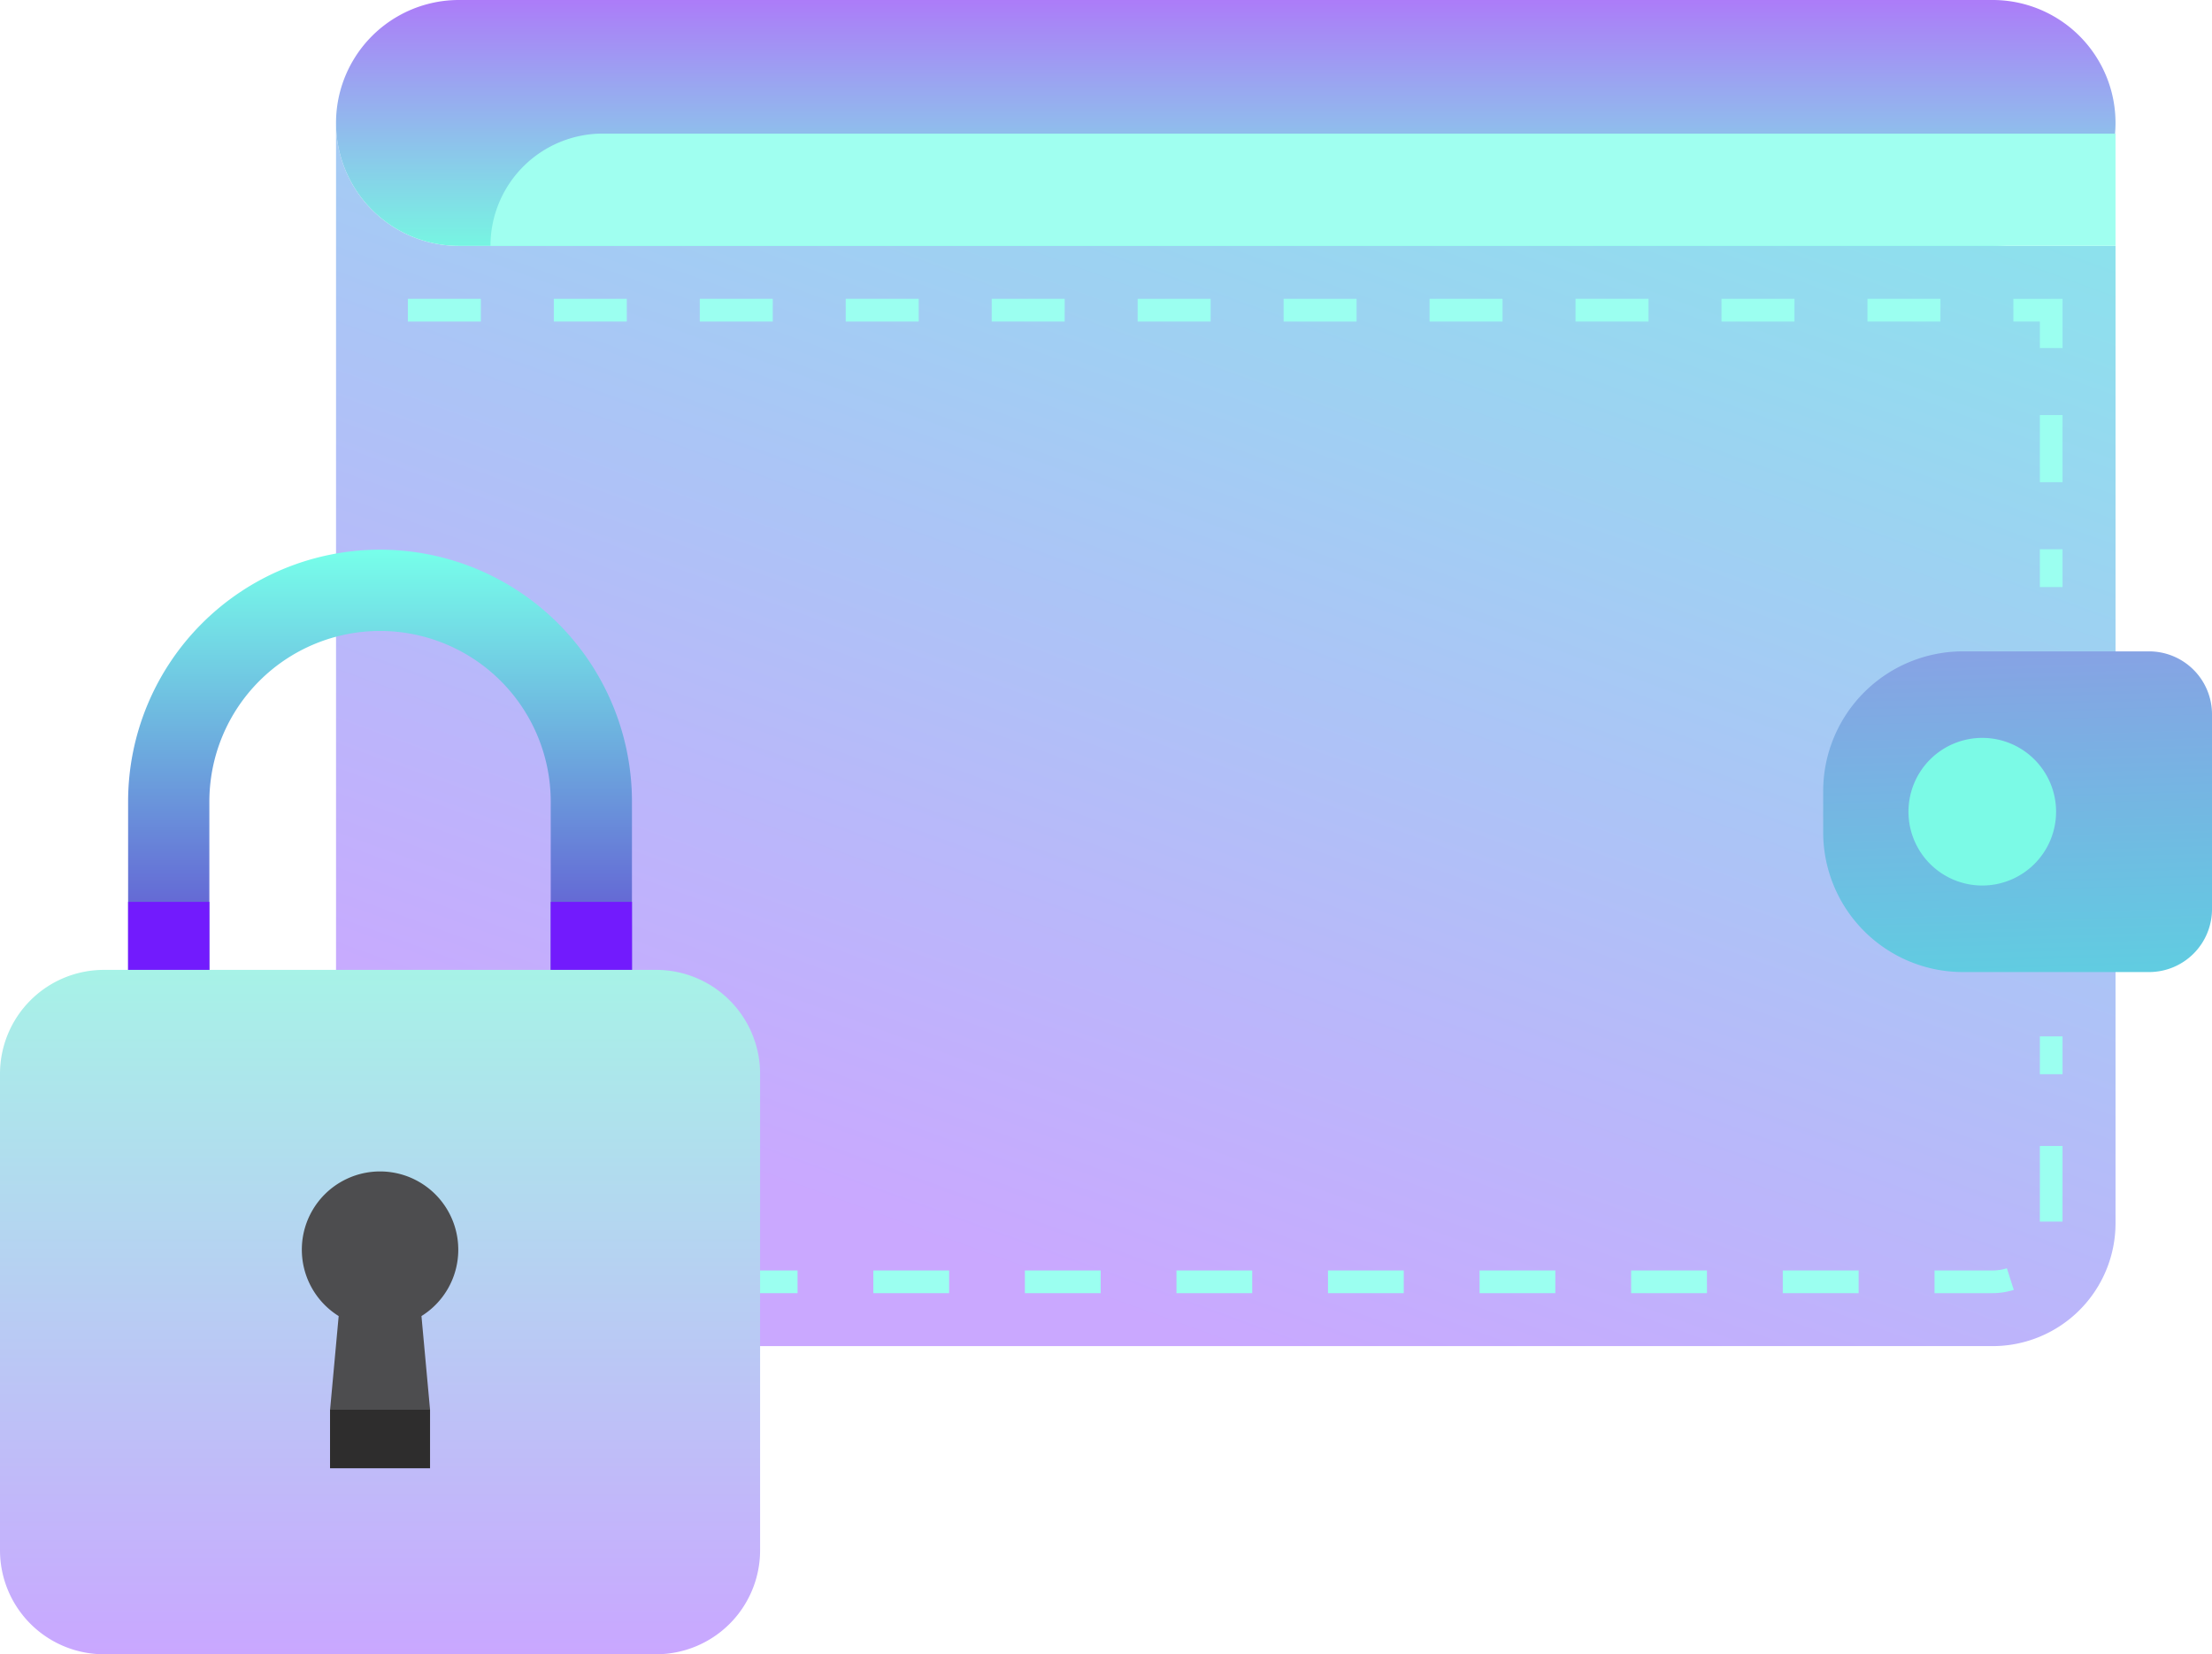
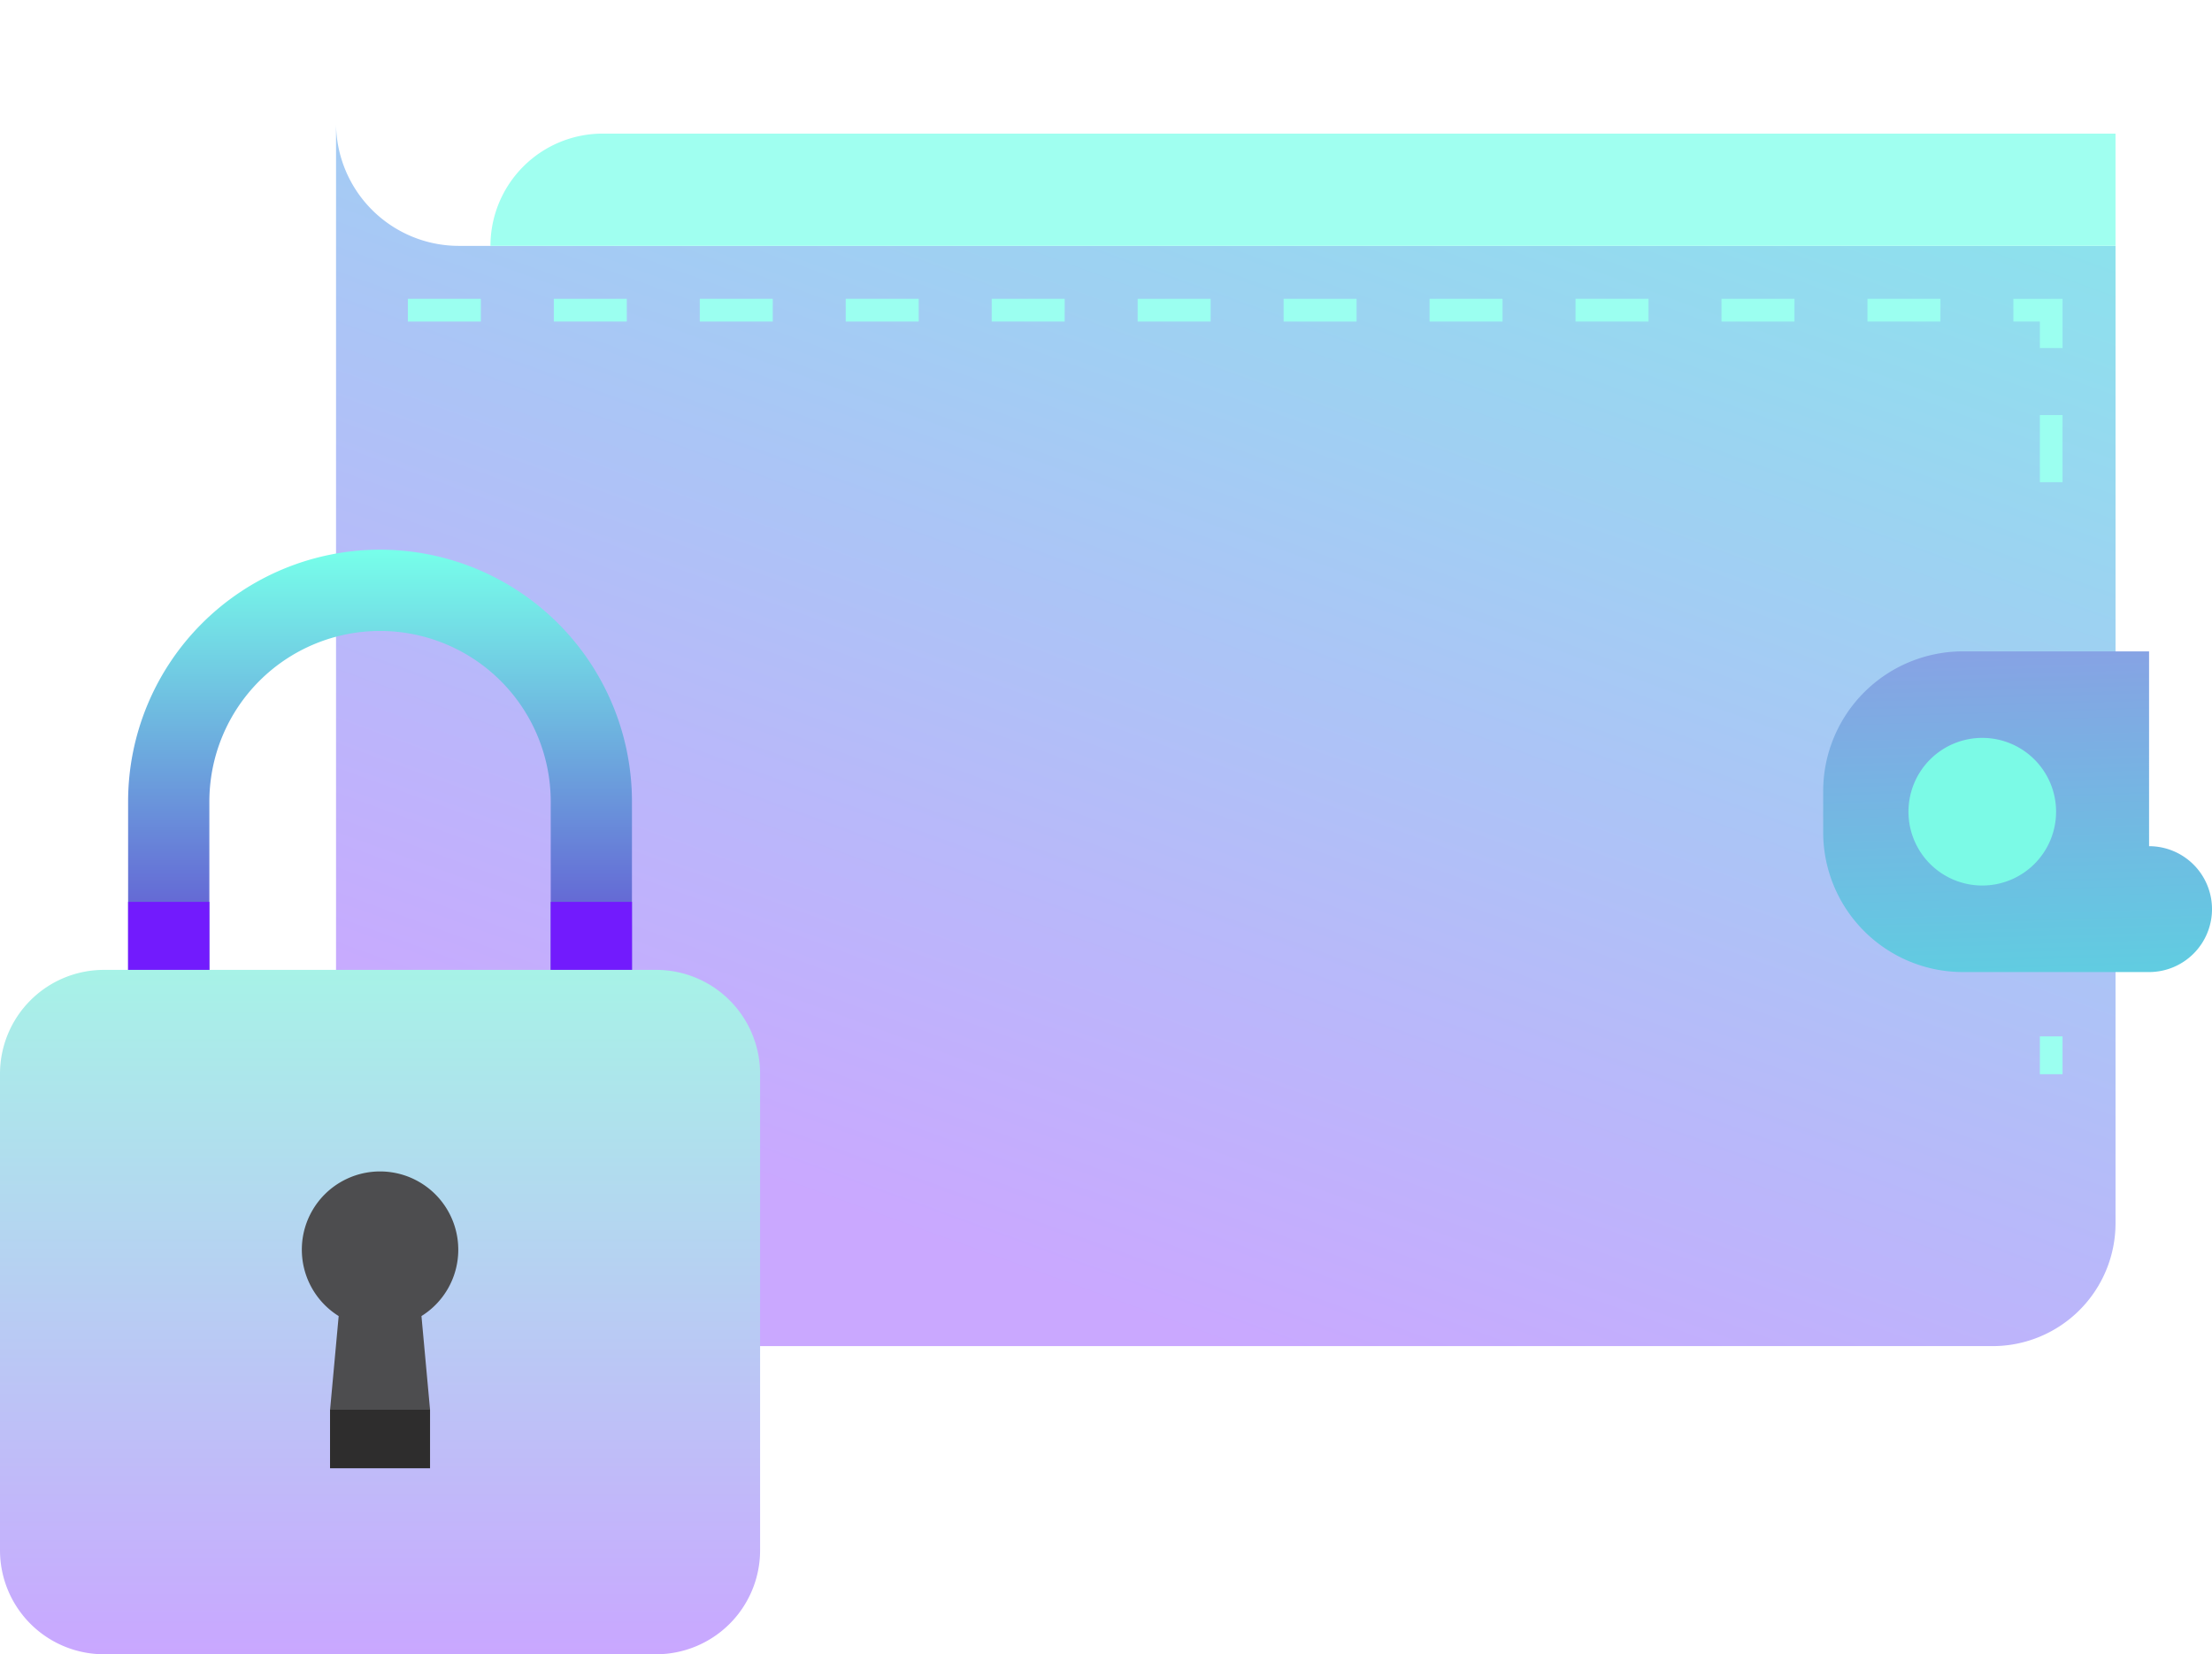
<svg xmlns="http://www.w3.org/2000/svg" id="Group_33121" data-name="Group 33121" width="349.904" height="261.628" viewBox="0 0 349.904 261.628">
  <defs>
    <clipPath id="clip-path">
      <rect id="Rectangle_14496" data-name="Rectangle 14496" width="349.904" height="261.628" fill="none" />
    </clipPath>
    <linearGradient id="linear-gradient" x1="1.174" y1="-0.302" x2="0.5" y2="1" gradientUnits="objectBoundingBox">
      <stop offset="0" stop-color="#72fae5" />
      <stop offset="1" stop-color="#caa8ff" />
    </linearGradient>
    <linearGradient id="linear-gradient-2" x1="0.5" x2="0.5" y2="1" gradientUnits="objectBoundingBox">
      <stop offset="0" stop-color="#ac7cf8" />
      <stop offset="1" stop-color="#77f5e2" />
    </linearGradient>
    <linearGradient id="linear-gradient-3" x1="0.552" y1="-0.861" x2="0.662" y2="2.151" gradientUnits="objectBoundingBox">
      <stop offset="0" stop-color="#a77fe6" />
      <stop offset="1" stop-color="#35fcde" />
    </linearGradient>
    <linearGradient id="linear-gradient-4" x1="0.5" x2="0.5" y2="0.924" gradientUnits="objectBoundingBox">
      <stop offset="0" stop-color="#77ffea" />
      <stop offset="1" stop-color="#5a15c9" />
    </linearGradient>
    <linearGradient id="linear-gradient-5" x1="0.5" x2="0.5" y2="1" gradientUnits="objectBoundingBox">
      <stop offset="0" stop-color="#a7f2e7" />
      <stop offset="1" stop-color="#c9a7ff" />
    </linearGradient>
  </defs>
  <g id="Group_33120" data-name="Group 33120" clip-path="url(#clip-path)">
    <path id="Path_50234" data-name="Path 50234" d="M34.038,12.49h0V186.435a19.443,19.443,0,0,0,19.443,19.443h242.6a19.445,19.445,0,0,0,19.445-19.443V31.871H53.478A19.441,19.441,0,0,1,34.038,12.49" transform="translate(19.118 7.016)" fill="url(#linear-gradient)" />
    <path id="Path_50235" data-name="Path 50235" d="M214.277,12.49c0,.017,0,.031,0,.047V12.49Z" transform="translate(120.361 7.016)" fill="#b06c45" />
-     <path id="Path_50236" data-name="Path 50236" d="M53.48,0a19.443,19.443,0,1,0,0,38.887h242.6a19.443,19.443,0,0,0,0-38.887Z" transform="translate(19.118 0)" fill="url(#linear-gradient-2)" />
-     <path id="Path_50237" data-name="Path 50237" d="M291.387,139.33H282.2v-3.589h9.186a7.46,7.46,0,0,0,2.261-.35l1.089,3.42a11.046,11.046,0,0,1-3.35.518m-21.189,0h-12v-3.589h12Zm-23.994,0H234.209v-3.589H246.2Zm-23.983,0H210.233v-3.589H222.22Zm-23.977,0H186.257v-3.589h11.986Zm-23.972,0H162.285v-3.589h11.986Zm-23.975,0H138.31v-3.589H150.3Zm-23.971,0H114.337v-3.589h11.988Zm-23.975,0H90.36v-3.589H102.35Zm-23.982,0H66.374v-3.589H78.368Zm-23.991,0H42.391v-3.589H54.377Zm248.074-11.315h-3.589V116.053h3.589Z" transform="translate(23.811 65.188)" fill="#9bfff0" />
    <rect id="Rectangle_14492" data-name="Rectangle 14492" width="3.589" height="5.981" transform="translate(322.674 163.908)" fill="#9bfff0" />
-     <rect id="Rectangle_14493" data-name="Rectangle 14493" width="3.589" height="5.981" transform="translate(322.674 86.865)" fill="#9bfff0" />
    <rect id="Rectangle_14494" data-name="Rectangle 14494" width="3.589" height="10.609" transform="translate(322.674 65.648)" fill="#9bfff0" />
    <path id="Path_50238" data-name="Path 50238" d="M211.711,38.04h-3.589V33.853h-4.187V30.264h7.776Z" transform="translate(114.552 17)" fill="#9bfff0" />
    <path id="Path_50239" data-name="Path 50239" d="M283.739,33.853H272.2V30.264h11.544Zm-23.088,0H249.107V30.264h11.544Zm-23.088,0H226.018V30.264h11.544Zm-23.088,0H202.93V30.264h11.544Zm-23.088,0H179.842V30.264h11.544Zm-23.088,0H156.754V30.264H168.3Zm-23.088,0H133.665V30.264h11.544Zm-23.088,0H110.577V30.264h11.544Zm-23.088,0H87.489V30.264H99.033Zm-23.088,0H64.4V30.264H75.944Zm-23.088,0H41.312V30.264H52.856Z" transform="translate(23.205 17)" fill="#9bfff0" />
-     <path id="Path_50240" data-name="Path 50240" d="M236.219,65.965H206.783a22.114,22.114,0,0,0-22.114,22.114v6.489a22.114,22.114,0,0,0,22.114,22.114h29.437a9.954,9.954,0,0,0,9.954-9.953V75.919a9.955,9.955,0,0,0-9.954-9.954" transform="translate(103.73 37.053)" fill="url(#linear-gradient-3)" />
+     <path id="Path_50240" data-name="Path 50240" d="M236.219,65.965H206.783a22.114,22.114,0,0,0-22.114,22.114v6.489a22.114,22.114,0,0,0,22.114,22.114h29.437a9.954,9.954,0,0,0,9.954-9.953a9.955,9.955,0,0,0-9.954-9.954" transform="translate(103.73 37.053)" fill="url(#linear-gradient-3)" />
    <path id="Path_50241" data-name="Path 50241" d="M216.658,86.4a11.675,11.675,0,1,1-11.675-11.675A11.675,11.675,0,0,1,216.658,86.4" transform="translate(108.582 41.975)" fill="#7bfae6" />
    <path id="Path_50242" data-name="Path 50242" d="M49.679,31.286H306.736V13.531H67.436A17.755,17.755,0,0,0,49.679,31.286" transform="translate(27.905 7.6)" fill="#a0fff0" />
    <path id="Path_50243" data-name="Path 50243" d="M92.675,150.367h-79.7V95.517a39.848,39.848,0,0,1,79.7,0ZM25.827,137.519h54v-42a27,27,0,1,0-54,0Z" transform="translate(7.29 31.27)" fill="url(#linear-gradient-4)" />
    <path id="Path_50244" data-name="Path 50244" d="M92.675,91.332V146.18h-79.7V91.332H25.827v42h54v-42Z" transform="translate(7.291 51.302)" fill="#721bfd" />
    <path id="Path_50245" data-name="Path 50245" d="M103.791,98.22H16.445A16.444,16.444,0,0,0,0,114.665v75.348a16.444,16.444,0,0,0,16.445,16.445h87.346a16.445,16.445,0,0,0,16.445-16.445V114.665A16.445,16.445,0,0,0,103.791,98.22" transform="translate(0 55.171)" fill="url(#linear-gradient-5)" />
    <path id="Path_50515" data-name="Path 50515" d="M0,0H15.819V9.261H0Z" transform="translate(52.208 222.954)" fill="#2e2d2d" />
    <path id="Path_50246" data-name="Path 50246" d="M55.318,131.014A12.373,12.373,0,1,0,36.4,141.5l-1.359,14.814H50.855L49.495,141.5a12.352,12.352,0,0,0,5.824-10.484" transform="translate(17.173 66.642)" fill="#4d4d4f" />
  </g>
</svg>